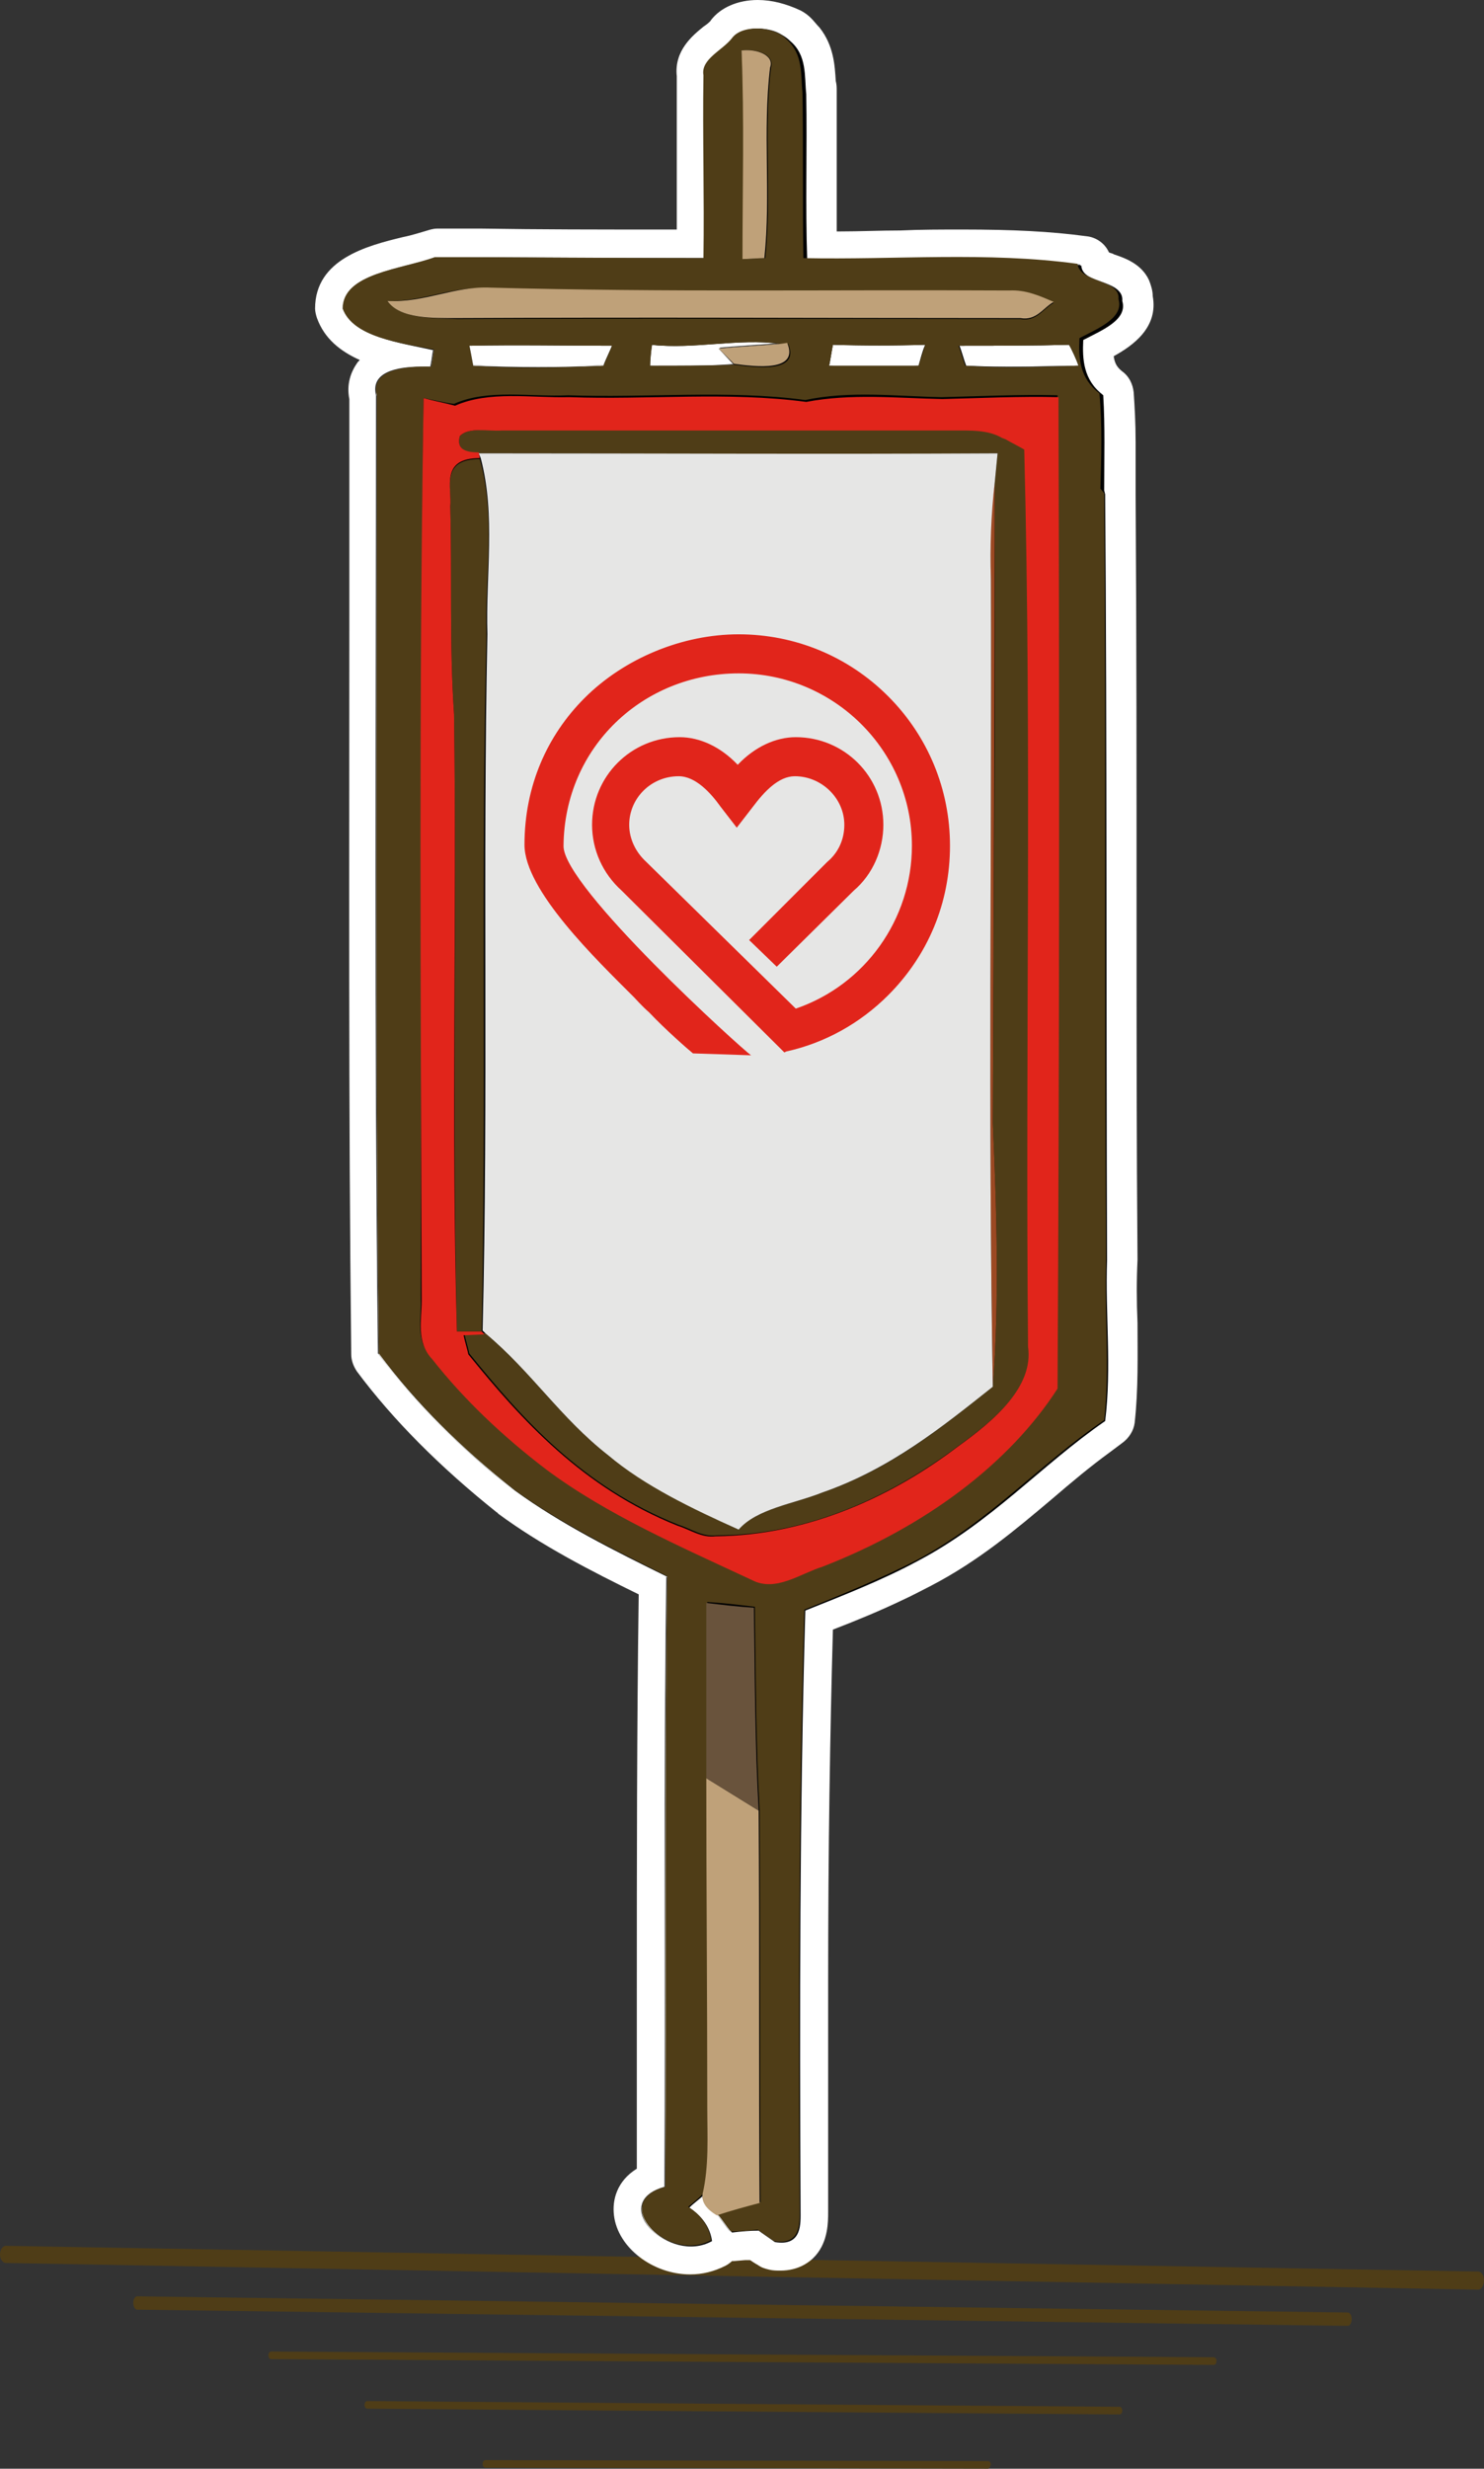
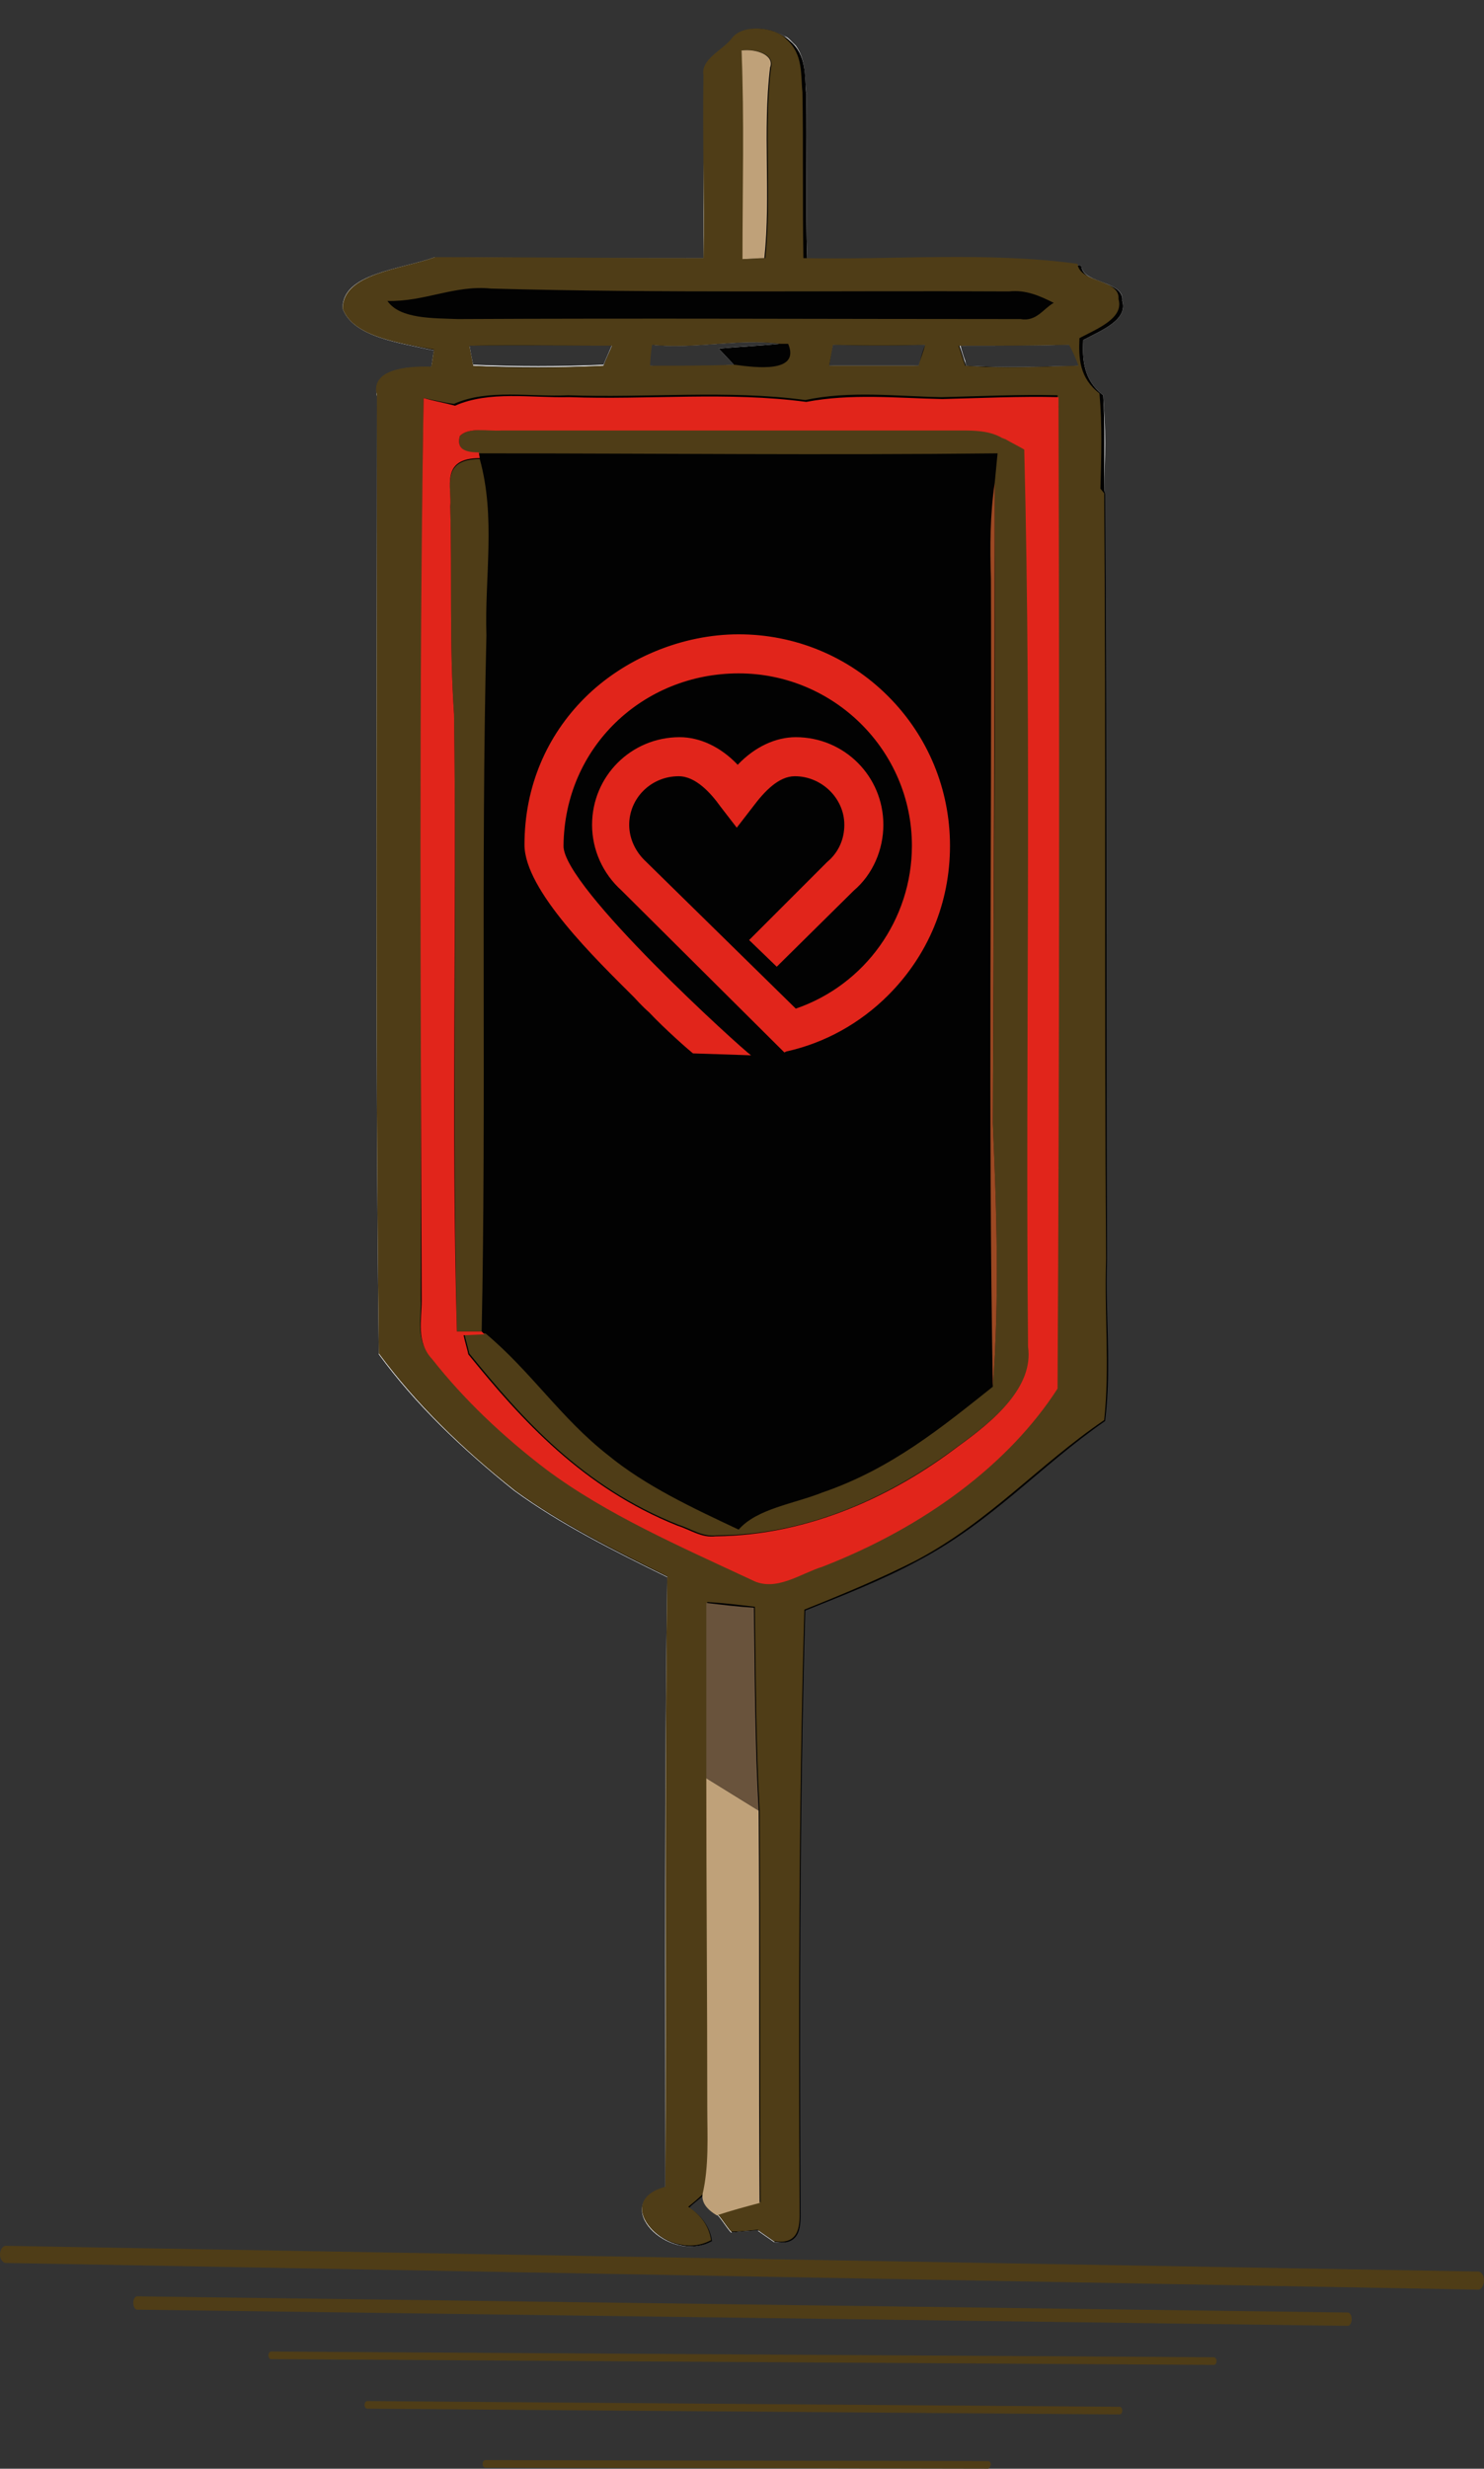
<svg xmlns="http://www.w3.org/2000/svg" version="1.1" id="Layer_1" x="0px" y="0px" viewBox="0 0 155.9 259.2" style="enable-background:new 0 0 155.9 259.2;" xml:space="preserve">
  <rect x="0" y="0" width="155.9" height="259.2" fill="#333333" stroke="none" />
  <style type="text/css">
	.st0{fill:#4F3D17;}
	.st1{fill:#FFFFFF;}
	.st2{fill:#020202;}
	.st3{fill:#BFA179;}
	.st4{fill:#69533C;}
	.st5{fill:#9C4923;}
	.st6{fill:#E1251B;}
	.st7{fill:#E6E6E5;}
</style>
  <g>
    <g>
      <path class="st0" d="M155.3,240.4C155.3,240.4,155.3,240.4,155.3,240.4L0.6,237.6c-0.3,0-0.6-0.4-0.6-0.9c0-0.5,0.3-0.9,0.6-0.9    c0,0,0,0,0,0l154.7,2.7c0.3,0,0.6,0.4,0.6,0.9C155.9,240,155.6,240.4,155.3,240.4z" />
      <path class="st0" d="M141.6,244.2C141.6,244.2,141.6,244.2,141.6,244.2l-127.2-1.7c-0.2,0-0.4-0.3-0.4-0.7c0-0.4,0.2-0.7,0.4-0.7    c0,0,0,0,0,0l127.2,1.7c0.2,0,0.4,0.3,0.4,0.7C142,243.9,141.8,244.2,141.6,244.2z" />
      <path class="st0" d="M127.5,248.3C127.5,248.3,127.5,248.3,127.5,248.3l-99-0.6c-0.2,0-0.3-0.2-0.3-0.4c0-0.2,0.1-0.4,0.3-0.4h0    l99,0.6c0.2,0,0.3,0.2,0.3,0.4C127.8,248.1,127.7,248.3,127.5,248.3z" />
      <path class="st0" d="M117.6,253.5L117.6,253.5l-79-0.6c-0.2,0-0.3-0.2-0.3-0.4c0-0.2,0.1-0.4,0.3-0.4c0,0,0,0,0,0l79,0.6    c0.2,0,0.3,0.2,0.3,0.4C117.9,253.3,117.8,253.5,117.6,253.5z" />
      <path class="st0" d="M103.8,259.2L51,259.1c-0.2,0-0.3-0.2-0.3-0.4c0-0.2,0.1-0.4,0.3-0.4l52.8,0.1c0.2,0,0.3,0.2,0.3,0.4    C104,259,103.9,259.2,103.8,259.2z" />
    </g>
    <g>
      <path class="st1" d="M116,51.5c0-1.7,0.1-3.3,0.1-5s-0.1-3.3-0.2-5c-2.1-1.6-2.2-3.8-2.1-5.8c1.9-1,4.7-2.1,4.1-4.1    c0-0.3,0-0.5-0.1-0.7c-0.7-1.4-4.1-1.3-4.2-3c-9.5-1.2-19.2-0.4-28.8-0.6c-0.2-5.8,0-11.6-0.1-17.4c0,0,0,0,0-0.1    c-0.2-1.7,0-3.5-1.1-5c-0.2-0.2-0.4-0.4-0.6-0.6c-0.2-0.2-0.3-0.3-0.6-0.4C80.7,2.8,78,2.7,77,4c-1,1.3-3.4,2.2-3,3.9    c0,1.6,0,3.2-0.1,4.8c0,3.2,0,6.4,0,9.6c0,1.6,0,3.2,0,4.8c-9.4,0-18.8,0-28.2-0.1c-3.6,1.3-9.8,1.7-9.7,5.4c1.1,3,6,3.6,9.6,4.4    c-0.1,0.4-0.2,1.3-0.3,1.8c-2.8-0.2-6.3,0.3-5.7,3c0,33.5-0.2,67.1,0.2,100.6c3.8,5.2,8.7,9.9,14.2,14.3    c4.8,3.5,10.4,6.3,16.1,9.1c-0.3,21.4-0.2,42.8-0.2,64.1c-6,1.6,0.3,8.1,4.8,5.6c-0.1-0.9-0.5-1.6-1.1-2.3    c-0.4-0.4-0.8-0.8-1.3-1.2c0.5-0.5,1.1-0.9,1.6-1.4c0,0.9,0.5,1.7,1.5,2.2c0.4,0.4,1,1.4,1.4,1.8c0.9-0.1,1.9-0.2,2.8-0.2    c0.4,0.3,1.3,0.9,1.7,1.2c1.1,0.2,1.7-0.1,2.1-0.5c0.6-0.7,0.5-2,0.5-2.8c0-7.9,0-15.7,0-23.6c0-13.1,0.2-26.2,0.5-39.4    c3-1.2,6.1-2.4,9-3.8c1-0.5,1.9-0.9,2.9-1.4c7.3-3.8,12.2-9.3,18.4-13.8c0.4-0.3,0.8-0.6,1.3-0.9c0.7-5.6,0-11.3,0.2-16.9    c-0.1-26.8,0-53.6-0.2-80.4L116,51.5z M113.4,38.4c-4,0.1-8,0.2-11.9,0c0-0.1-0.1-0.3-0.1-0.5c-0.2-0.5-0.4-1.2-0.5-1.6    c3.9,0,7.7,0,11.6-0.1C112.6,36.7,113.1,37.8,113.4,38.4z M82,36.1c-2.2,0.2-4.4,0.3-6.5,0.5l1.6,1.7c-3,0.2-5.9,0.2-8.9,0.1    c0-0.6,0.1-1.7,0.2-2.2C73,36.7,77.6,35.5,82,36.1z M87.5,36.2c1,0,2,0,3,0c2.2,0,4.5,0,6.7,0c-0.2,0.7-0.5,1.5-0.7,2.2    c-1.3,0-2.6,0-3.9,0c-1.9,0-3.7,0-5.6,0c0-0.1,0.1-0.3,0.1-0.5C87.3,37.4,87.4,36.6,87.5,36.2z M64.3,36.2    c-0.2,0.5-0.7,1.6-0.9,2.1c-4.6,0.2-9.1,0.2-13.7,0c-0.1-0.5-0.3-1.5-0.4-2.1C54.3,36.2,59.3,36.3,64.3,36.2z" />
-       <path class="st1" d="M79.6,3c0.9,0,1.9,0.2,2.6,0.7c0.2,0.1,0.4,0.3,0.6,0.4c0.2,0.2,0.4,0.4,0.6,0.6c1.2,1.5,1,3.3,1.1,5    c0,0,0,0,0,0.1c0.1,5.8,0,11.6,0.1,17.4c1.1,0,2.2,0,3.3,0c4.3,0,8.6-0.1,13-0.1c4.2,0,8.4,0.1,12.6,0.7c0.1,1.8,3.5,1.6,4.2,3    c0.1,0.2,0.1,0.4,0.1,0.7c0.6,2-2.2,3.1-4.1,4.1c-0.1,2.1,0,4.2,2.1,5.8c0.1,1.7,0.2,3.3,0.2,5c0,1.7,0,3.3-0.1,5l0,0.4    c0.2,26.8,0,53.6,0.2,80.4c-0.2,5.6,0.4,11.3-0.2,16.9c-0.4,0.3-0.9,0.6-1.3,0.9c-6.2,4.6-11.2,10-18.4,13.8    c-0.9,0.5-1.9,0.9-2.9,1.4c-2.9,1.4-5.9,2.6-9,3.8c-0.4,13.1-0.5,26.2-0.5,39.4c0,7.9,0,15.7,0,23.6c0,0.8,0.1,2.1-0.5,2.8    c-0.3,0.3-0.8,0.6-1.4,0.6c-0.2,0-0.4,0-0.7-0.1c-0.4-0.3-1.3-0.9-1.7-1.2c-0.9,0.1-1.9,0.2-2.8,0.2c-0.4-0.4-1-1.4-1.4-1.8    c-1-0.6-1.6-1.3-1.5-2.2c-0.5,0.5-1.1,1-1.6,1.4c0.5,0.3,1,0.7,1.3,1.2c0.6,0.7,1,1.5,1.1,2.3c-0.7,0.4-1.5,0.6-2.2,0.6    c-4,0-7.6-4.8-2.6-6.2c0.1-21.4-0.1-42.8,0.2-64.1c-5.6-2.8-11.3-5.6-16.1-9.1c-5.5-4.3-10.3-9.1-14.2-14.3    c-0.4-33.5-0.2-67.1-0.2-100.6c-0.6-2.4,2.1-3,4.7-3c0.3,0,0.6,0,1,0c0.1-0.4,0.2-1.3,0.3-1.8C42,36,37.1,35.4,36,32.4    c0-3.7,6.1-4.1,9.7-5.4c7.8,0,15.7,0.1,23.5,0.1c1.6,0,3.1,0,4.7,0c0-1.6,0-3.2,0-4.8c0-3.2,0-6.4,0-9.6c0-1.6,0-3.2,0.1-4.8    c-0.3-1.7,2-2.6,3-3.9C77.6,3.3,78.6,3,79.6,3 M70.9,36.3c-0.8,0-1.6,0-2.4-0.1c-0.1,0.6-0.2,1.7-0.2,2.2c0.9,0,1.7,0,2.6,0    c2.1,0,4.2,0,6.3-0.2l-1.6-1.7c2.2-0.2,4.3-0.3,6.5-0.5c-1-0.1-1.9-0.2-2.9-0.2C76.4,35.9,73.6,36.3,70.9,36.3 M106.3,38.5    c2.3,0,4.7-0.1,7-0.1c-0.2-0.6-0.7-1.7-1-2.2c-3.9,0.1-7.7,0.1-11.6,0.1c0.1,0.4,0.3,1.1,0.5,1.6c0.1,0.2,0.1,0.3,0.1,0.5    C103,38.5,104.7,38.5,106.3,38.5 M97.2,36.2c-1.5,0-3,0-4.5,0c-0.7,0-1.5,0-2.2,0c-1,0-2,0-3,0c-0.1,0.4-0.2,1.2-0.3,1.7    c0,0.2-0.1,0.4-0.1,0.5c0.9,0,1.9,0,2.8,0c0.9,0,1.8,0,2.7,0c1.3,0,2.6,0,3.9,0C96.7,37.7,96.9,36.9,97.2,36.2 M64.3,36.2    c-1.5,0-3,0-4.4,0c-1,0-2,0-3.1,0c-2.5,0-5,0-7.5,0c0.1,0.5,0.3,1.5,0.4,2.1c2.2,0.1,4.4,0.2,6.7,0.2c2.3,0,4.7-0.1,7-0.2    C63.6,37.8,64.1,36.8,64.3,36.2 M79.6,0c-2.1,0-3.9,0.8-4.9,2.1c-0.1,0.2-0.5,0.5-0.8,0.7c-1.1,0.9-3.1,2.5-2.8,5.2    c0,1.4,0,2.9,0,4.6c0,2,0,4,0,6c0,1.2,0,2.4,0,3.7c0,0.6,0,1.2,0,1.8c-0.6,0-1.2,0-1.7,0c-6.3,0-12.7,0-18.9-0.1l-4.6,0    c0,0,0,0,0,0c-0.3,0-0.7,0.1-1,0.2c-0.7,0.2-1.6,0.5-2.6,0.7c-3.7,0.9-9.2,2.3-9.2,7.5c0,0.3,0.1,0.7,0.2,1    c0.8,2.2,2.5,3.5,4.5,4.4c-0.1,0.1-0.1,0.1-0.2,0.2c-0.8,1.1-1.2,2.4-0.9,3.9c0,7.4,0,14.9,0,22.3c0,25.6-0.1,52,0.2,78    c0,0.6,0.2,1.2,0.6,1.8c3.8,5.1,8.8,10.1,14.7,14.8c0,0,0.1,0,0.1,0.1c4.6,3.4,9.9,6.1,14.8,8.5c-0.2,14.1-0.2,28.4-0.2,42.2    c0,5.9,0,12,0,18.1c-2.1,1.3-2.6,3.3-2.4,4.9c0.4,3.4,4.1,6.2,8,6.2c1.3,0,2.5-0.3,3.7-0.9c0.2-0.1,0.5-0.3,0.7-0.5c0,0,0,0,0,0    c0.1,0,0.2,0,0.2,0l1.2-0.1c0.2,0,0.4,0,0.5,0c0.3,0.2,0.6,0.4,0.8,0.5c0.4,0.3,0.8,0.4,1.2,0.5c0.4,0.1,0.8,0.1,1.2,0.1    c1.9,0,3.1-0.9,3.7-1.6c1.3-1.5,1.3-3.5,1.3-4.6l0-0.2c0-7.8,0-15.7,0-23.6c0-14.5,0.2-26.4,0.5-37.3c2.6-1,5-2,7.3-3.1    c1.1-0.5,2-1,3-1.5c5-2.6,8.9-5.9,12.7-9.1c2.1-1.8,4-3.4,6.2-5c0.4-0.3,0.8-0.6,1.2-0.9c0.7-0.5,1.2-1.3,1.3-2.1    c0.4-3.6,0.3-7.1,0.3-10.5c-0.1-2.3-0.1-4.5,0-6.6c0,0,0-0.1,0-0.1c-0.1-12-0.1-24.1-0.1-35.9c0-14.6,0-29.6-0.1-44.5    c0,0,0-0.1,0-0.1l0-0.3l0-0.8c0-1.4,0-2.8,0-4.2c0-2-0.1-3.7-0.2-5.2c-0.1-0.9-0.5-1.7-1.2-2.2c-0.5-0.4-0.8-0.8-0.9-1.6    c2-1.1,4.7-3,4.1-6.3c0-0.6-0.2-1.2-0.4-1.7c-0.8-1.7-2.5-2.3-3.7-2.7c-0.1-0.1-0.3-0.1-0.5-0.2c-0.4-0.9-1.3-1.6-2.4-1.7    c-3.7-0.5-7.7-0.7-13-0.7c-2.2,0-4.4,0-6.5,0.1c-2.1,0-4.3,0.1-6.4,0.1c-0.1,0-0.2,0-0.3,0c0-2.2,0-4.5,0-6.7c0-2.5,0-5.2,0-7.7    l0-0.1c0-0.1,0-0.2,0-0.3c0-0.3,0-0.6-0.1-1c-0.1-1.6-0.2-3.7-1.7-5.6c-0.3-0.3-0.6-0.7-0.9-1c-0.3-0.3-0.7-0.6-1.1-0.8    C82.6,0.4,81.1,0,79.6,0L79.6,0z" />
    </g>
    <g>
      <g id="XMLID_00000145781336277016175810000016330499642346420403_">
        <path id="XMLID_00000052098924914782854020000008002507769940021669_" class="st2" d="M116,51.5c0-3.3,0.1-6.7-0.1-10     c-2.1-1.6-2.2-3.8-2.1-5.8c1.9-1,4.7-2.1,4.1-4.1c0.2-2.2-4.2-1.7-4.3-3.7c-9.5-1.2-19.2-0.4-28.8-0.6c-0.2-5.8,0-11.6-0.1-17.4     c-0.2-1.9,0.1-4.1-1.7-5.6C81.5,2.8,78.2,2.5,77,4c-1,1.3-3.4,2.2-3,3.9c-0.1,6.4,0,12.8,0,19.2c-9.4,0-18.8,0-28.2-0.1     c-3.6,1.3-9.8,1.7-9.7,5.4c1.1,3,6,3.6,9.6,4.4c-0.1,0.4-0.2,1.3-0.3,1.8c-2.8-0.2-6.3,0.3-5.7,3c0,33.5-0.2,67.1,0.2,100.6     c3.8,5.2,8.7,9.9,14.2,14.3c4.8,3.5,10.4,6.3,16.1,9.1c-0.3,21.4-0.2,42.8-0.2,64.1c-6,1.6,0.3,8.1,4.8,5.6     c-0.2-1.4-1-2.6-2.4-3.5c0.5-0.5,1.1-0.9,1.6-1.4c0,0.9,0.5,1.7,1.5,2.2c0.4,0.4,1,1.4,1.4,1.8c0.9-0.1,1.9-0.2,2.8-0.2     c0.4,0.3,1.3,0.9,1.7,1.2c2.9,0.5,2.7-2,2.7-3.3c-0.1-21-0.1-42,0.5-63c4-1.6,8.1-3.2,11.8-5.2c7.8-4.1,12.9-10,19.7-14.7     c0.7-5.6,0-11.3,0.2-16.9c-0.1-26.8,0-53.6-0.2-80.4L116,51.5z M96.5,38.4c-3.1,0.1-6.3,0.1-9.4,0c0.1-0.6,0.3-1.7,0.4-2.2     c3.2,0.1,6.5,0.1,9.7,0C96.9,36.9,96.7,37.7,96.5,38.4z M75.5,36.6l1.6,1.7c-3,0.2-5.9,0.2-8.9,0.1c0-0.6,0.1-1.7,0.2-2.2     c4.5,0.5,9.1-0.7,13.5-0.1C79.9,36.3,77.7,36.4,75.5,36.6z M63.4,38.4c-4.6,0.2-9.1,0.2-13.7,0c-0.1-0.5-0.3-1.5-0.4-2.1     c5-0.1,10,0,15,0C64.1,36.8,63.6,37.8,63.4,38.4z M113.4,38.4c-4,0.1-8,0.2-11.9,0c-0.2-0.5-0.5-1.6-0.7-2.1     c3.9,0,7.7,0,11.6-0.1C112.6,36.7,113.1,37.8,113.4,38.4z" />
        <g id="XMLID_00000145059196766671031130000018030106310576335524_">
          <path id="XMLID_00000037692178881910804210000004227707359609386133_" class="st0" d="M116,51.8c0.2,26.8,0,53.6,0.2,80.4      c-0.2,5.6,0.4,11.3-0.2,16.9c-6.9,4.7-12,10.6-19.7,14.7c-3.7,1.9-7.8,3.6-11.8,5.2c-0.6,21-0.6,42-0.5,63      c0,1.3,0.2,3.8-2.7,3.3c-0.4-0.3-1.3-0.9-1.7-1.2c-0.9,0.1-1.9,0.2-2.8,0.2c-0.4-0.4-1-1.4-1.4-1.8c1.5-0.5,2.9-0.9,4.5-1.3      c-0.1-13.7,0-27.5-0.1-41.2c-0.4-7.1-0.4-14.2-0.5-21.3c-1.7-0.2-3.3-0.4-5-0.5c0,6.1,0,12.3,0,18.4c0,11.5,0,23,0.1,34.5      c0,3.1,0.2,6.1-0.5,9.2c-0.5,0.5-1.1,1-1.6,1.4c1.4,0.9,2.2,2.1,2.4,3.5c-4.5,2.5-10.8-4-4.8-5.6c0.1-21.4-0.1-42.8,0.2-64.1      c-5.6-2.8-11.3-5.6-16.1-9.1c-5.5-4.3-10.3-9.1-14.2-14.3c-0.4-33.5-0.2-67.1-0.2-100.6c-0.7-2.6,2.8-3.1,5.7-3      c0.1-0.4,0.2-1.3,0.3-1.8C42,36,37.1,35.4,36,32.4c0-3.7,6.1-4.1,9.7-5.4c9.4,0,18.8,0.1,28.2,0.1c0.1-6.4-0.1-12.8,0-19.2      c-0.3-1.7,2-2.6,3-3.9c1.1-1.5,4.5-1.2,5.7,0.1c1.8,1.6,1.5,3.7,1.7,5.6c0.1,5.8,0,11.6,0.1,17.4c9.6,0.2,19.3-0.7,28.8,0.6      c0.2,2,4.5,1.6,4.3,3.7c0.6,2-2.2,3.1-4.1,4.1c-0.1,2.1,0,4.2,2.1,5.8c0.3,3.3,0.2,6.7,0.1,10L116,51.8z M77.9,5.3      c0.4,7.3,0.2,14.6,0.2,21.9c0.6,0,1.7-0.1,2.3-0.1c0.7-6.6-0.2-13.3,0.6-20C81.4,5.7,79.5,5.1,77.9,5.3z M40.7,31.6      c1.3,1.9,4.8,1.8,7.4,1.9c19.7-0.1,39.4,0,59.1,0c1.7,0.3,2.4-1.1,3.5-1.7c-1.4-0.7-2.9-1.4-4.7-1.2      c-18.1-0.1-36.2,0.2-54.4-0.3C47.8,29.9,44.6,31.7,40.7,31.6z M68.5,36.2c-0.1,0.6-0.2,1.7-0.2,2.2c2.9,0,5.9,0,8.9-0.1      c2.2,0.3,6.9,0.9,5.6-2.2L82,36.1C77.6,35.5,73,36.7,68.5,36.2z M87.5,36.2c-0.1,0.6-0.3,1.7-0.4,2.2c3.1,0,6.3,0,9.4,0      c0.2-0.7,0.5-1.5,0.7-2.2C94,36.3,90.7,36.3,87.5,36.2z M49.3,36.3c0.1,0.5,0.3,1.5,0.4,2.1c4.5,0.3,9.1,0.2,13.7,0      c0.2-0.5,0.7-1.6,0.9-2.1C59.3,36.3,54.3,36.2,49.3,36.3z M100.7,36.3c0.2,0.5,0.5,1.6,0.7,2.1c4,0.3,8,0.1,11.9,0      c-0.2-0.6-0.7-1.7-1-2.2C108.5,36.3,104.6,36.3,100.7,36.3z M44.5,41.8c-0.4,31.5-0.2,63.1-0.3,94.6c0.1,2-0.6,4.3,1.1,6.1      c3.3,4.2,7.4,8.1,12,11.6c6.3,4.7,14.1,8,21.6,11.6c2.5,1.3,5.2-0.7,7.4-1.4c10.8-4.1,19.6-10.7,24.7-18.7      c0.2-34.7,0.2-69.4,0.1-104.1c-4.1-0.1-8.1,0.1-12.2,0.2c-4.8-0.1-9.6-0.7-14.3,0.3c-8.2-1.1-16.6-0.2-24.9-0.5      c-4,0.2-8.4-0.7-12,0.9C46.7,42.3,45.6,42,44.5,41.8z" />
        </g>
        <path id="XMLID_00000137854825576773733160000018075111179176565904_" class="st0" d="M48.3,45.8c0.9-1,3-0.5,4.5-0.7     c15.8,0,31.6,0,47.4,0c1.8,0,3.7-0.1,5.2,0.8c0.1,0,0.2,0.1,0.3,0.1c0.5,0.3,1.5,0.8,2,1.1c0.7,31.4,0.1,62.8,0.4,94.2     c0.6,4.2-3.5,7.7-7.4,10.5c-6.7,5-15.4,9.4-25.4,9.4c-1.5,0.2-2.7-0.7-4-1.1c-10.1-4-16.4-11.1-22-18c-0.1-0.5-0.4-1.5-0.5-2     l2.2-0.1c4.8,4,7.9,8.9,12.9,12.8c3.9,3.2,8.8,5.5,13.7,7.8c1.9-2.2,5.8-2.7,8.8-3.9c7.3-2.5,12.6-6.9,17.9-11.1     c0.7-9.2,0.4-18.5,0-27.7c0.1-22.4,0.3-44.8,0.2-67.2c0.1-1,0.2-2.1,0.3-3.1c-18.2,0.2-36.3,0-54.5,0C48.6,47.6,48,47,48.3,45.8z     " />
        <path id="XMLID_00000075147443626821777400000013452875473838970770_" class="st0" d="M47.3,53.3c0.2-2-1.1-5.1,3.1-5.1     c1.7,6.1,0.5,12.4,0.7,18.5c-0.6,24.4,0,48.8-0.5,73.1c-0.7,0-2,0-2.6,0c-0.5-21.6,0-43.2-0.3-64.8     C47.2,67.8,47.5,60.6,47.3,53.3z" />
        <g id="XMLID_00000031906052980368222880000005131859697072280253_">
			</g>
        <path id="XMLID_00000037692017515777555460000007167884844570672312_" class="st3" d="M77.9,5.3c1.6-0.2,3.5,0.5,3,1.8     c-0.8,6.7,0.1,13.4-0.6,20c-0.6,0-1.7,0.1-2.3,0.1C78,19.9,78.2,12.5,77.9,5.3z" />
-         <path id="XMLID_00000155863235283651830530000011501345207626617475_" class="st3" d="M40.7,31.6c3.9,0.2,7.1-1.6,10.9-1.4     c18.1,0.5,36.2,0.2,54.4,0.3c1.8-0.1,3.3,0.6,4.7,1.2c-1.1,0.6-1.8,2-3.5,1.7c-19.7,0-39.4-0.1-59.1,0     C45.5,33.4,42,33.5,40.7,31.6z" />
-         <path id="XMLID_00000035521338588571080600000006090277100878848142_" class="st3" d="M75.5,36.6c2.2-0.2,4.3-0.3,6.5-0.5     l0.7-0.1c1.3,3.1-3.4,2.5-5.6,2.2L75.5,36.6z" />
        <path id="XMLID_00000150791330612974744470000006227734276235952300_" class="st3" d="M74.2,186.7c1.8,1.1,3.7,2.3,5.5,3.4     c0.1,13.7,0,27.5,0.1,41.2c-1.5,0.4-3,0.8-4.5,1.3c-1-0.6-1.6-1.3-1.5-2.2c0.7-3,0.5-6.1,0.5-9.2     C74.3,209.7,74.2,198.2,74.2,186.7z" />
-         <path id="XMLID_00000033353535279960942900000007422670195907885211_" class="st4" d="M105.3,45.9c0.1,0,0.2,0.1,0.3,0.1     C105.6,46.1,105.4,46,105.3,45.9z" />
+         <path id="XMLID_00000033353535279960942900000007422670195907885211_" class="st4" d="M105.3,45.9c0.1,0,0.2,0.1,0.3,0.1     z" />
        <path id="XMLID_00000064327717696135900540000005272578024626661277_" class="st4" d="M74.2,168.3c1.7,0.2,3.3,0.4,5,0.5     c0.1,7.1,0.1,14.2,0.5,21.3c-1.8-1.1-3.7-2.3-5.5-3.4C74.2,180.5,74.2,174.4,74.2,168.3z" />
        <path id="XMLID_00000165208411443738114740000001018244059044317363_" class="st5" d="M104.1,60.8c-0.1-3.4-0.1-6.7,0.4-10.1     c0,22.4-0.1,44.8-0.2,67.2c0.4,9.2,0.7,18.5,0,27.7C103.8,117.4,104.2,89.1,104.1,60.8z" />
        <g id="XMLID_00000031915430980967808630000001021266558540253117_">
          <g id="XMLID_00000003080054179474002350000000973370987157540512_">
            <path id="XMLID_00000151515871126298383640000016297518678798706581_" class="st6" d="M44.5,41.8c1.1,0.3,2.2,0.5,3.3,0.8       c3.6-1.6,8-0.8,12-0.9c8.3,0.3,16.7-0.6,24.9,0.5c4.7-0.9,9.5-0.4,14.3-0.3c4.1-0.1,8.1-0.3,12.2-0.2       c0.1,34.7,0.1,69.4-0.1,104.1c-5.1,7.9-13.9,14.5-24.7,18.7c-2.3,0.7-4.9,2.7-7.4,1.4c-7.5-3.5-15.3-6.9-21.6-11.6       c-4.6-3.5-8.7-7.4-12-11.6c-1.7-1.8-1.1-4.1-1.1-6.1C44.2,104.9,44,73.3,44.5,41.8z M48.3,45.8c-0.3,1.2,0.3,1.7,2,1.7l0.1,0.6       c-4.2,0-2.9,3.1-3.1,5.1c0.2,7.3-0.1,14.6,0.4,21.8c0.3,21.6-0.3,43.2,0.3,64.8c0.7,0,2,0,2.6,0l0.3,0.3l-2.2,0.1       c0.1,0.5,0.4,1.5,0.5,2c5.6,6.9,12,14,22,18c1.3,0.4,2.5,1.3,4,1.1c10-0.1,18.8-4.4,25.4-9.4c3.9-2.8,8-6.3,7.4-10.5       c-0.3-31.4,0.4-62.8-0.4-94.2c-0.5-0.3-1.5-0.8-2-1.1c-0.1,0-0.2-0.1-0.3-0.1c-1.5-0.9-3.4-0.8-5.2-0.8c-15.8,0-31.6,0-47.4,0       C51.3,45.3,49.2,44.8,48.3,45.8z" />
          </g>
        </g>
        <g id="XMLID_00000046314427270287259780000015453200995507212167_">
-           <path id="XMLID_00000044873392739379695120000000737516871272880814_" class="st7" d="M50.3,47.6c18.2,0,36.3,0.1,54.5,0      c-0.1,1-0.2,2.1-0.3,3.1c-0.4,3.4-0.5,6.7-0.4,10.1c0.1,28.3-0.3,56.5,0.2,84.8c-5.3,4.2-10.7,8.6-17.9,11.1      c-3,1.2-6.9,1.7-8.8,3.9c-4.9-2.2-9.9-4.6-13.7-7.8c-5-3.9-8.1-8.8-12.9-12.8l-0.3-0.3c0.6-24.4,0-48.8,0.5-73.1      c-0.2-6.2,0.9-12.4-0.7-18.5L50.3,47.6z" />
-         </g>
+           </g>
        <path class="st6" d="M78.9,110.8c-0.9-0.6-19.8-17.7-19.7-22c0.1-10.4,8.4-18.1,18.4-18.1c10,0,18.2,8.1,18.2,18.1     c0,7.7-4.9,14.6-12.2,17.1L68,90.6l-0.1-0.1c-1.1-1-1.8-2.4-1.8-3.9c0-2.8,2.3-5.1,5.2-5.1c1.8,0,3.4,1.8,4.4,3.2l1.7,2.2     l1.7-2.2c1.2-1.6,2.7-3.2,4.4-3.2c2.8,0,5.2,2.3,5.2,5.1c0,1.5-0.6,2.9-1.8,3.9l-8.2,8.2l2.9,2.8l8.1-8c2-1.7,3.1-4.3,3.1-6.9     c0-5.1-4.1-9.2-9.2-9.2c-2.1,0-4.3,1-6.1,2.9c-1.8-1.9-4-2.9-6.1-2.9c-5.1,0-9.2,4.1-9.2,9.2c0,2.6,1.1,5.1,3.1,6.9l17.1,17     l0.2-0.1c4.1-0.9,7.8-3,10.7-5.9c4.2-4.2,6.5-9.7,6.5-15.7c0-5.9-2.3-11.5-6.5-15.7c-4.2-4.2-9.8-6.5-15.7-6.5     c-5.9,0-12,2.5-16.2,6.7c-3.9,3.9-6.3,9.2-6.3,15.4c0,4.8,7.6,12.1,11.5,16c0.2,0.2,0.8,0.9,1.6,1.6c1.7,1.8,4.1,3.9,4.6,4.3" />
      </g>
    </g>
  </g>
</svg>